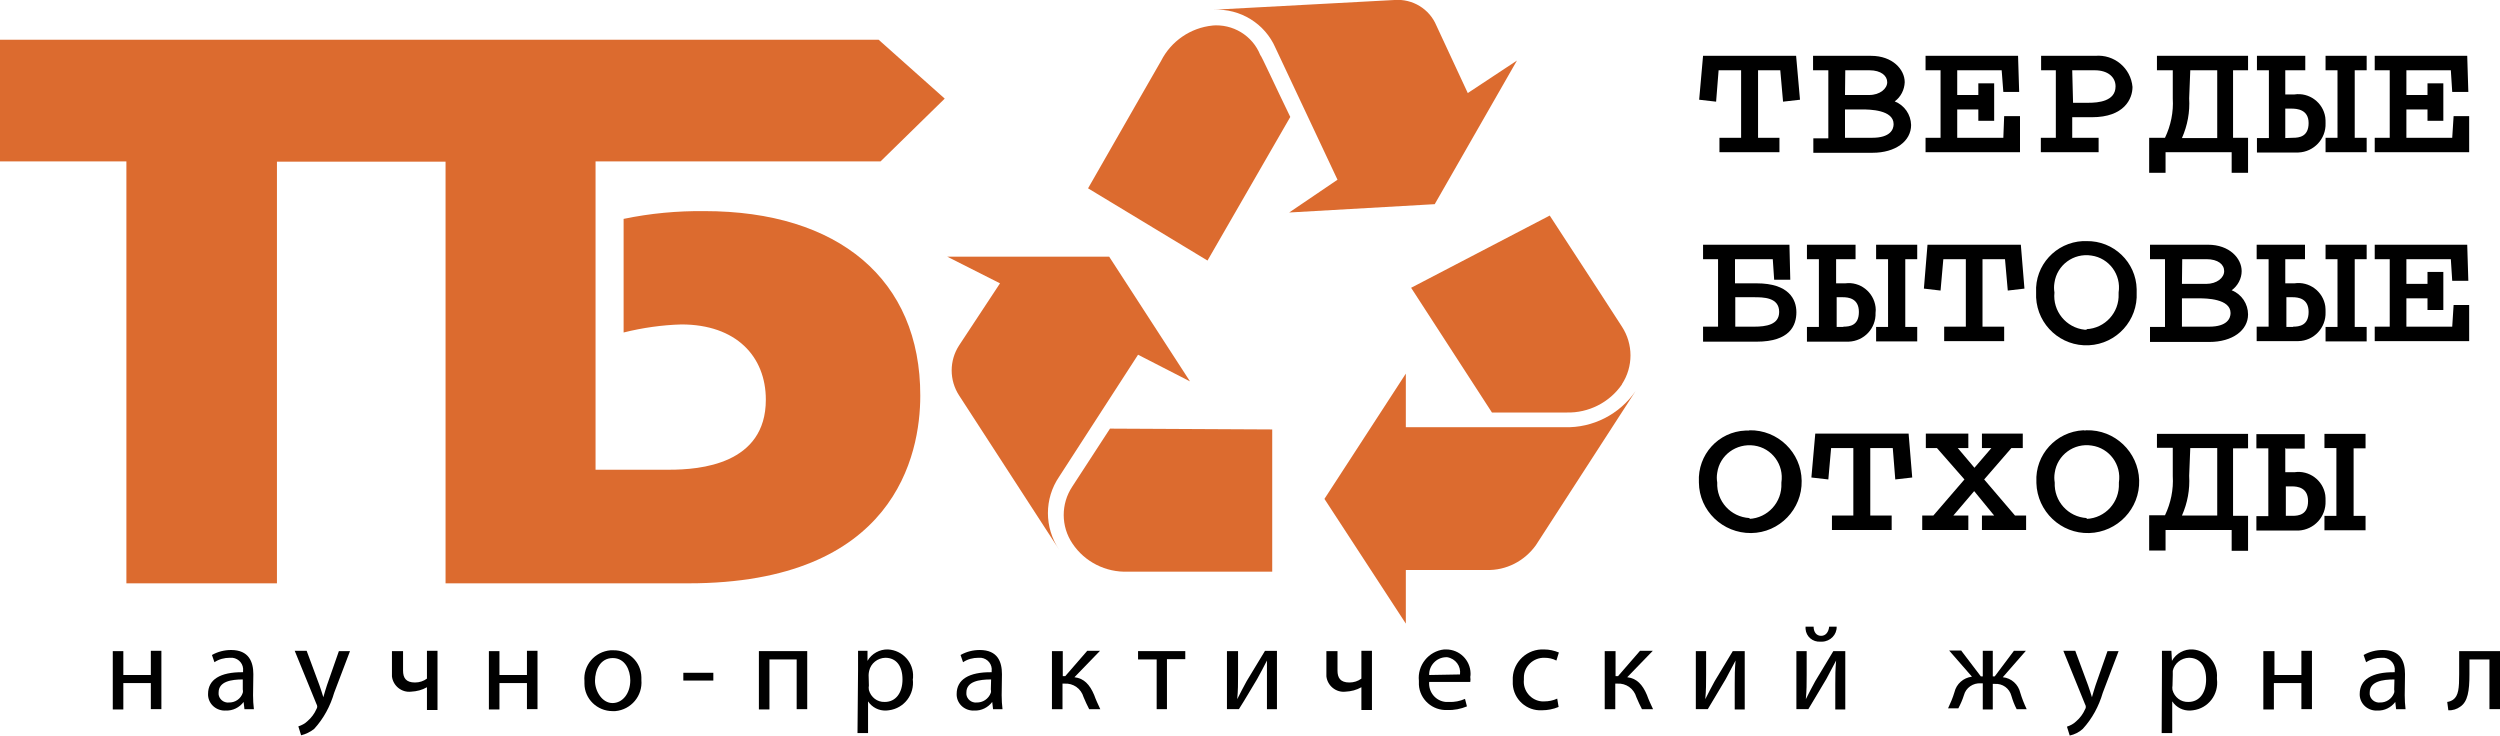
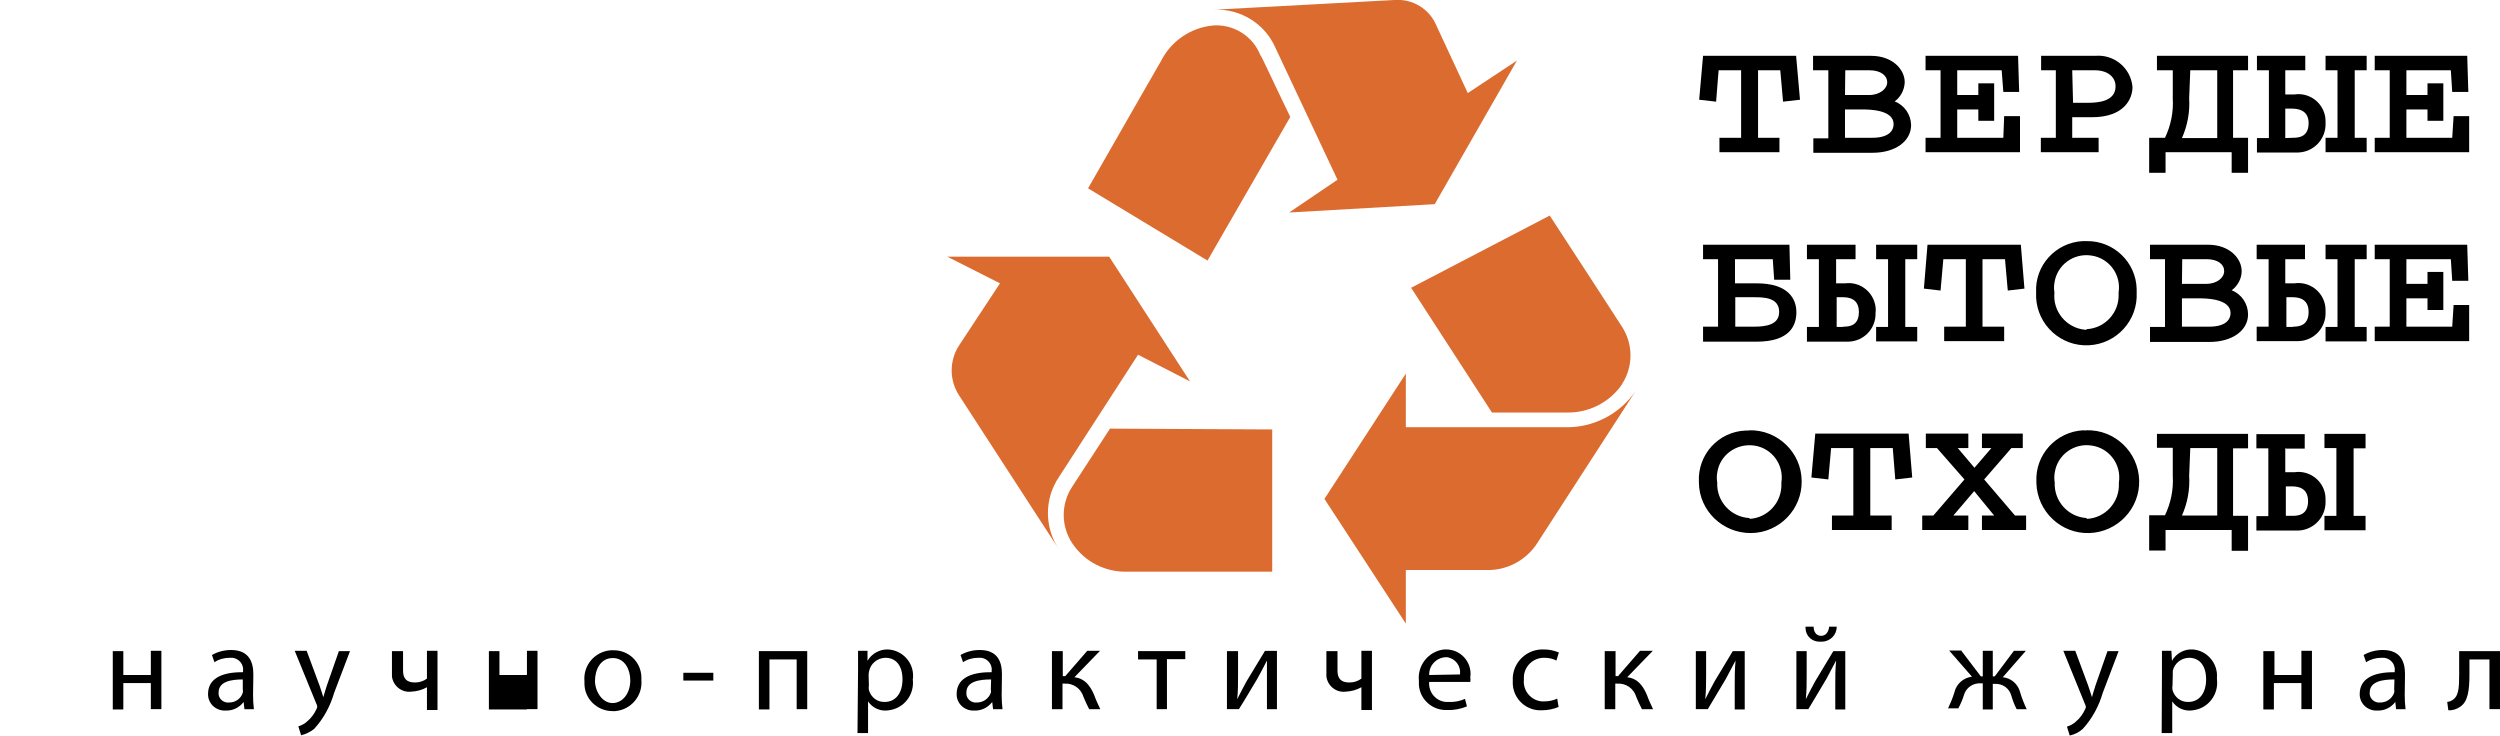
<svg xmlns="http://www.w3.org/2000/svg" version="1.1" id="Слой_1" x="0px" y="0px" viewBox="0 0 900 264.8" style="enable-background:new 0 0 900 264.8;" xml:space="preserve">
  <style type="text/css">
	.st0{fill-rule:evenodd;clip-rule:evenodd;fill:#DC6B2F;}
</style>
  <g id="Слой_2_00000155834615394797403430000016332973517861534399_">
    <g id="Слой_1-2">
      <path class="st0" d="M409.7,127.7l18.7,9.6l-29.1-44.9H341l19,9.6l-14.7,22.3c-3.6,5.5-3.6,12.6,0,18.1l36,55.5    c-5.4-8-5.4-18.4,0-26.3L409.7,127.7" />
      <path class="st0" d="M386.1,195.7c4.4,6.6,12,10.4,19.9,10.1H458v-51.2l-58.4-0.3l-13.6,20.9C381.9,181.4,381.9,189.5,386.1,195.7    " />
      <path class="st0" d="M506.1,153.8v-19.3l-29.3,45.1l29.3,44.9v-19.3h29.1c7,0.2,13.6-3.2,17.7-8.9l35.9-55.5    c-5.8,8.4-15.4,13.3-25.6,13L506.1,153.8" />
      <path class="st0" d="M583.9,138.3c4.1-6.3,4.1-14.4,0-20.7c0,0-14.4-22.3-26-40l-49.9,26l29.1,44.9h26.9    c7.9,0.2,15.4-3.6,19.9-10.1" />
      <path class="st0" d="M481.5,64.7l-17.4,11.8l52.4-3l29.6-51.7l-17.7,11.7L517.1,9.2c-2.5-6-8.6-9.7-15.1-9.2l-65.1,3.5    c9.6-0.5,18.5,5,22.3,13.8L481.5,64.7" />
      <path class="st0" d="M436.5,9.2c-7.9,0.8-14.9,5.6-18.5,12.7c0,0-14.6,25.4-26.3,45.9l43,26l29.8-51.7    c-5.5-11.3-10.5-22.3-10.8-22.3c-2.8-7-9.9-11.3-17.4-10.6" />
-       <path class="st0" d="M253.6,76c-9.8-0.1-19.5,0.8-29.1,2.8v40.9c6.8-1.7,13.8-2.7,20.8-2.9c19.7,0,30.4,11.5,30.4,27.1    c0,23.3-23.8,25.2-34.7,25.2h-26.6v-111H317l23.1-22.6l-23.8-21.2H0v43.8h45.5V210h54.2V58.2h60.7V210h87.4    c74.4,0,83.5-46.3,83.5-67.5C331.4,100.5,301.7,76,253.6,76z" />
      <polyline points="619,49.6 626.8,49.6 626.8,25.3 618.7,25.3 617.8,36.6 611.7,35.9 613.1,20.1 646.6,20.1 648,35.9 641.9,36.6     640.9,25.3 632.9,25.3 632.9,49.6 640.6,49.6 640.6,54.8 619,54.8 619,49.6   " />
      <path d="M658.1,25.3h-5.4v-5.2h20.9c7.7,0,12.1,4.9,12.1,9.5c-0.1,2.7-1.4,5.3-3.6,6.9c3.5,1.4,5.8,4.7,5.9,8.5    c0,5.8-5.6,10-13.9,10h-21.3v-5.2h5.4V25.3 M664.2,34.2h8.7c3.9,0,6.5-2.3,6.5-4.6s-2.2-4.3-6.4-4.3h-8.7L664.2,34.2z M664.2,49.6    h9.8c6.5,0,7.7-3,7.7-4.9c0-5.2-8.7-5.3-11.3-5.3h-6.2V49.6z" />
      <polyline points="717.9,43.5 712.2,43.5 712.2,39.4 704.6,39.4 704.6,49.6 721.2,49.6 721.5,41.8 727.2,41.8 727.2,54.8     693.2,54.8 693.2,49.6 698.6,49.6 698.6,25.3 693.2,25.3 693.2,20.1 726.5,20.1 726.9,33.1 721.2,33.1 720.6,25.3 704.6,25.3     704.6,34.2 712.2,34.2 712.2,30 717.9,30 717.9,43.5   " />
      <path d="M740.2,25.3h-5.4v-5.2h19.5c6.8-0.6,12.8,4.4,13.4,11.2c0,4.3-3,10.9-14.6,10.9h-7.1v7.4h9.5v5.2h-20.8v-5.2h5.4V25.3     M746.3,37h5.6c3.4,0,9.7-0.5,9.7-5.9c0-3.3-2.7-5.8-7.5-5.8h-8.1L746.3,37z" />
      <path d="M776.5,25.3v-5.2h32.8v5.2h-5.4v24.3h5.4v12.6h-5.9v-7.4h-23.8v7.4h-5.9V49.6h5.7c2.1-4.4,3.1-9.3,2.8-14.1V25.3H776.5     M788.1,35.4c0.3,4.9-0.6,9.8-2.6,14.3h12.7V25.3h-9.7L788.1,35.4z" />
      <path d="M822.7,25.3V34h3.3c5.3-0.8,10.3,2.9,11.1,8.2c0.1,0.7,0.1,1.4,0.1,2.2c0.2,5.6-4.2,10.3-9.8,10.5c-0.4,0-0.7,0-1.1,0    h-13.8v-5.2h4.3V25.3h-4.3v-5.2h17.4v5.2h-6.7 M825.5,49.6c2.2,0,5.6-0.4,5.6-5.3s-4.2-5.2-6.2-5.2h-2.2v10.6L825.5,49.6z     M852,20.1v5.2h-4.3v24.3h4.3v5.2h-14.8v-5.2h4.3V25.3h-4.3v-5.2L852,20.1z" />
      <polyline points="879.6,43.5 873.9,43.5 873.9,39.4 866.3,39.4 866.3,49.6 882.8,49.6 883.3,41.8 888.9,41.8 888.9,54.8     854.9,54.8 854.9,49.6 860.3,49.6 860.3,25.3 854.9,25.3 854.9,20.1 888.2,20.1 888.6,33.1 882.8,33.1 882.3,25.3 866.3,25.3     866.3,34.2 873.9,34.2 873.9,30 879.6,30 879.6,43.5   " />
      <path d="M613.1,117.6h5.4V93.3h-5.4v-5.2h31.1l0.3,12.6h-5.8l-0.5-7.4h-13.6v8.7h7.8c11.5,0,14.3,5.7,14.3,10.4    c0,4.7-2.3,10.6-14.3,10.6h-19.3L613.1,117.6 M624.6,117.6h6.9c4.3,0,9-0.7,9-5.3c0-5.3-5.7-5.3-9.2-5.3h-6.6V117.6z" />
      <path d="M661,93.3v8.7h3.3c5.3-0.7,10.2,3.1,10.9,8.5c0.1,0.7,0.1,1.4,0,2.1c0.2,5.6-4.1,10.2-9.7,10.4c-0.4,0-0.8,0-1.3,0h-13.7    v-5.3h4.3V93.3h-4.3v-5.2H668v5.2h-6.7 M663.6,117.6c2.3,0,5.6-0.4,5.6-5.3s-3.8-5.3-5.8-5.3h-2.2v10.7H663.6z M690.2,88.1v5.2    h-4.3v24.4h4.3v5.2h-14.8v-5.2h4.3V93.3h-4.3v-5.2L690.2,88.1z" />
      <polyline points="699.9,117.6 707.7,117.6 707.7,93.3 699.6,93.3 698.6,104.6 692.6,103.9 693.9,88.1 727.5,88.1 728.8,103.9     722.8,104.6 721.8,93.3 713.7,93.3 713.7,117.6 721.5,117.6 721.5,122.8 699.9,122.8 699.9,117.6   " />
      <path d="M751.1,86.8c9.8-0.2,17.9,7.6,18.1,17.3c0,0.4,0,0.8,0,1.2c0.5,10-7.2,18.5-17.2,19c-10,0.5-18.5-7.2-19-17.2    c0-0.6,0-1.2,0-1.8c-0.5-9.8,7.1-18,16.8-18.5C750.3,86.8,750.7,86.8,751.1,86.8 M751.1,118.5c6.7-0.3,11.9-6,11.6-12.7    c0-0.2,0-0.3,0-0.5c1-6.4-3.4-12.4-9.8-13.3c-6.4-1-12.4,3.4-13.3,9.8c-0.2,1.2-0.2,2.3,0,3.5c-0.7,6.7,4.2,12.7,10.9,13.4    c0.2,0,0.5,0,0.7,0V118.5z" />
      <path d="M779.4,93.3H774v-5.2h20.9c7.7,0,12.1,4.9,12.1,9.5c0,2.7-1.4,5.3-3.6,6.9c3.6,1.4,5.9,4.9,5.9,8.7    c0,5.7-5.6,9.9-13.9,9.9H774v-5.4h5.4V93.3 M785.5,102.2h8.7c3.9,0,6.5-2.2,6.5-4.6c0-2.4-2.2-4.3-6.4-4.3h-8.7L785.5,102.2z     M785.5,117.6h9.8c6.5,0,7.7-3,7.7-4.9c0-5.2-8.9-5.3-11.3-5.3h-6.2V117.6z" />
      <path d="M822.7,93.3v8.7h3.3c5.3-0.8,10.3,2.9,11.1,8.2c0.1,0.7,0.1,1.5,0.1,2.2c0.2,5.6-4.2,10.3-9.8,10.4c-0.4,0-0.8,0-1.2,0    h-13.8v-5.2h4.3V93.3h-4.3v-5.2h17.4v5.2h-6.7 M825.5,117.6c2.2,0,5.6-0.4,5.6-5.3s-3.8-5.3-5.8-5.3h-2.2v10.7H825.5z M852,88.1    v5.2h-4.3v24.4h4.3v5.2h-14.8v-5.2h4.3V93.3h-4.3v-5.2L852,88.1z" />
      <polyline points="879.6,111.6 873.9,111.6 873.9,107.4 866.3,107.4 866.3,117.6 882.8,117.6 883.3,109.8 888.9,109.8 888.9,122.8     854.9,122.8 854.9,117.6 860.3,117.6 860.3,93.3 854.9,93.3 854.9,88.1 888.2,88.1 888.6,101.1 882.8,101.1 882.3,93.3     866.3,93.3 866.3,102.2 873.9,102.2 873.9,97.9 879.6,97.9 879.6,111.6   " />
      <path d="M629.8,154.9c10.2-0.2,18.7,8,18.8,18.2c0.2,10.2-8,18.7-18.2,18.8s-18.7-8-18.8-18.2c0-0.1,0-0.1,0-0.2    c-0.5-9.8,7-18.1,16.8-18.5c0.4,0,0.9,0,1.3,0 M629.7,186.8c6.7-0.3,11.9-6,11.6-12.8c0-0.1,0-0.2,0-0.3c1-6.4-3.4-12.4-9.8-13.3    s-12.4,3.4-13.3,9.8c-0.2,1.2-0.2,2.3,0,3.5c-0.3,6.7,4.8,12.4,11.6,12.8c0.1,0,0.1,0,0.2,0L629.7,186.8z" />
      <polyline points="659.5,185.6 667.2,185.6 667.2,161.3 659.2,161.3 658.2,172.6 652.1,171.9 653.5,156.1 687.1,156.1 688.4,171.9     682.3,172.6 681.4,161.3 673.3,161.3 673.3,185.6 681,185.6 681,190.8 659.5,190.8 659.5,185.6   " />
      <polyline points="716.9,161.3 713.5,161.3 713.5,156.1 728.2,156.1 728.2,161.3 724.1,161.3 714.3,172.6 725.4,185.6 729.4,185.6     729.4,190.8 713.5,190.8 713.5,185.6 717.9,185.6 710.7,176.8 703.2,185.6 708.6,185.6 708.6,190.8 692,190.8 692,185.6     696,185.6 707.2,172.6 697.3,161.3 693.3,161.3 693.3,156.1 708.6,156.1 708.6,161.3 704.8,161.3 710.8,168.4 716.9,161.3   " />
      <path d="M751.1,154.9c10.2-0.3,18.7,7.8,19,18c0.3,10.2-7.8,18.7-18,19c-10.2,0.3-18.7-7.8-19-18c0-0.1,0-0.3,0-0.4    c-0.5-9.8,7.1-18.1,16.9-18.6C750.4,155,750.8,155,751.1,154.9 M751.2,186.8c6.7-0.3,11.9-6,11.6-12.8c0-0.1,0-0.2,0-0.3    c1-6.4-3.4-12.4-9.8-13.3c-6.4-1-12.4,3.4-13.3,9.8c-0.2,1.2-0.2,2.3,0,3.5c-0.3,6.7,4.8,12.4,11.5,12.8L751.2,186.8z" />
      <path d="M776.5,161.3v-5.1h32.8v5.2h-5.4v24.3h5.4v12.6h-5.9v-7.5h-23.8v7.4h-5.9v-12.7h5.7c2.1-4.4,3.1-9.3,2.8-14.1v-10.2H776.5     M788.1,171.3c0.3,4.9-0.6,9.8-2.6,14.3h12.7v-24.3h-9.7L788.1,171.3z" />
      <path d="M822.7,161.3v8.7h3.3c5.3-0.8,10.3,2.9,11.1,8.2c0.1,0.7,0.1,1.4,0.1,2.2c0.2,5.6-4.1,10.3-9.7,10.6c-0.5,0-1,0-1.4,0    h-13.8v-5.2h4.3v-24.4h-4.3v-5.1h17.4v5.2h-6.7 M825.3,185.7c2.2,0,5.6-0.4,5.6-5.3c0-4.9-3.8-5.3-5.8-5.3h-2.2v10.6H825.3z     M851.6,156.2v5.2h-4.3v24.3h4.3v5.2h-14.8v-5.2h4.3v-24.4h-4.3v-5.1H851.6z" />
      <path d="M44.4,234.3v8.7h9.9v-8.7h3.8v21h-3.8v-9.4h-9.9v9.5h-3.8v-21H44.4z" />
      <path d="M91.1,250.3c0,1.7,0.1,3.3,0.3,5H88l-0.3-2.6l0,0c-1.5,2-3.9,3.2-6.4,3.1c-3.3,0.2-6.2-2.2-6.4-5.5c0-0.2,0-0.3,0-0.5    c0-5.1,4.3-7.9,12.6-7.8v-0.4c0.3-2.4-1.4-4.5-3.8-4.8c-0.3,0-0.6,0-1,0c-1.9,0-3.9,0.5-5.5,1.6l-0.9-2.6c2.1-1.2,4.5-1.8,6.9-1.8    c6.4,0,8,4.3,8,8.7L91.1,250.3z M87.4,244.6c-4.1,0-8.7,0.7-8.7,4.7c-0.2,1.8,1.2,3.4,3,3.6c0.2,0,0.4,0,0.6,0    c2.3,0.1,4.4-1.3,5.1-3.5c0.1-0.4,0.1-0.8,0-1.2V244.6z" />
      <path d="M110.4,234.3l4.6,12.4c0.5,1.4,1,3,1.4,4.3l0,0c0.4-1.3,0.8-2.9,1.3-4.3l4.3-12.3h4l-5.7,15c-1.4,4.8-3.8,9.3-7.2,13    c-1.4,1.1-3,1.9-4.7,2.3l-1-3.2c1.2-0.4,2.4-1,3.3-1.9c1.4-1.2,2.5-2.7,3.2-4.3c0.2-0.3,0.3-0.6,0.3-0.9c0-0.3-0.1-0.7-0.3-1    l-7.8-19.1H110.4z" />
      <path d="M145.1,234.3v7.1c0,2.6,1,4.3,4.3,4.3c1.6,0,3.1-0.5,4.3-1.4v-10h3.8v21.3h-3.8v-8.2l0,0c-1.7,1-3.7,1.5-5.7,1.6    c-3.4,0.4-6.5-2.1-6.9-5.5c0-0.4,0-0.9,0-1.3v-7.8H145.1z" />
-       <path d="M179.8,234.3v8.7h9.9v-8.7h3.8v21h-3.8v-9.4h-9.9v9.5H176v-21H179.8z" />
+       <path d="M179.8,234.3v8.7h9.9v-8.7h3.8v21h-3.8v-9.4v9.5H176v-21H179.8z" />
      <path d="M220.5,256c-5.5,0-10.1-4.4-10.1-9.9c0-0.3,0-0.6,0-0.9c-0.5-5.7,3.7-10.6,9.4-11.1c0.3,0,0.7,0,1,0    c5.5-0.1,10,4.2,10.1,9.7c0,0.3,0,0.7,0,1c0.5,5.7-3.7,10.7-9.4,11.2C221.2,256,220.9,256,220.5,256L220.5,256z M220.5,253.1    c3.6,0,6.4-3.4,6.4-8.2c0-3.6-1.8-8-6.3-8c-4.5,0-6.4,4.3-6.4,8.2C214.2,248.9,216.8,253.1,220.5,253.1L220.5,253.1z" />
      <path d="M256.8,242.2v2.8H246v-2.8H256.8z" />
      <path d="M290.6,234.3v21h-3.8v-17.9h-9.8v18h-3.8v-21H290.6z" />
      <path d="M308.9,241.2c0-2.7,0-4.9,0-6.9h3.4v3.6l0,0c1.5-2.6,4.4-4.2,7.4-4.1c5.2,0.3,9.3,4.7,9,10c0,0.2,0,0.5-0.1,0.7    c0.7,5.5-3.1,10.5-8.6,11.2c-0.3,0-0.6,0.1-1,0.1c-2.6,0.1-5-1.1-6.5-3.3l0,0v11.4h-3.8L308.9,241.2z M312.8,246.8    c-0.1,0.5-0.1,1,0,1.6c0.7,2.6,3,4.4,5.7,4.3c4,0,6.4-3.3,6.4-8.1s-2.2-7.8-6.2-7.8c-2.8,0.1-5.2,2-5.8,4.7    c-0.1,0.5-0.2,1-0.2,1.5L312.8,246.8z" />
      <path d="M360.6,250.3c0,1.7,0.1,3.3,0.3,5h-3.4l-0.3-2.6l0,0c-1.5,2-3.9,3.2-6.4,3.1c-3.3,0.2-6.2-2.2-6.4-5.5c0-0.2,0-0.3,0-0.5    c0-5.1,4.3-7.9,12.6-7.8v-0.4c0.3-2.4-1.4-4.5-3.8-4.8c-0.3,0-0.7,0-1,0c-1.9,0-3.9,0.5-5.5,1.6l-0.9-2.6c2.1-1.2,4.5-1.8,6.9-1.8    c6.5,0,8,4.3,8,8.7L360.6,250.3z M356.8,244.6c-4.3,0-8.9,0.7-8.9,4.7c-0.2,1.8,1.2,3.4,3,3.6c0.2,0,0.4,0,0.6,0    c2.3,0.1,4.4-1.3,5.2-3.5c0.1-0.4,0.1-0.8,0-1.2L356.8,244.6z" />
      <path d="M382.6,234.3v9.1h0.9l7.9-9.1h4.6l-9.2,9.5c3.4,0.4,5.5,2.6,7.1,6.4c0.6,1.7,1.4,3.4,2.2,5.1h-4c-0.7-1.4-1.4-2.8-2-4.3    c-0.9-3.1-3.7-5.1-6.9-4.9h-0.7v9.2h-3.8v-20.9H382.6z" />
      <path d="M426.7,234.3v3h-6.6v18h-3.7v-17.9h-6.7v-3H426.7z" />
      <path d="M445.7,234.3v8.7c0,3.3,0,5.4-0.3,8.7l0,0c1.3-2.5,2-4,3.4-6.5l6.6-10.9h4.3v21h-3.6v-8.8c0-3.4,0-5.2,0-8.7l0,0    c-1.4,2.7-2.2,4.3-3.5,6.6c-2,3.3-4.3,7.3-6.6,10.9h-4.3v-20.9H445.7z" />
      <path d="M481.5,234.3v7.1c0,2.6,1,4.3,4.3,4.3c1.6,0,3.1-0.5,4.3-1.4v-10h3.8v21.3h-3.8v-8.2l0,0c-1.7,1-3.7,1.5-5.7,1.6    c-3.4,0.4-6.5-2.1-6.9-5.5c0-0.4,0-0.9,0-1.3v-7.8H481.5z" />
      <path d="M514.5,245.5c-0.3,3.7,2.4,6.9,6,7.2c0.4,0,0.8,0,1.1,0c2,0.1,4-0.3,5.8-1.1l0.7,2.7c-2.2,0.9-4.6,1.4-7,1.3    c-5.4,0.3-10-3.8-10.3-9.1c0-0.5,0-0.9,0-1.4c-0.6-5.6,3.5-10.7,9.1-11.3c0.2,0,0.4,0,0.7,0c4.8,0,8.7,3.8,8.8,8.6    c0,0.4,0,0.9-0.1,1.3c0.1,0.6,0.1,1.2,0,1.8H514.5z M525.6,242.8c0.4-3-1.6-5.7-4.6-6.2c-0.2,0-0.3,0-0.5,0c-3.4,0.1-6.1,3-6,6.4    L525.6,242.8z" />
      <path d="M561.1,254.5c-1.9,0.8-4,1.2-6,1.2c-5.5,0.3-10.2-3.9-10.5-9.4c0-0.4,0-0.9,0-1.3c-0.3-5.9,4.3-10.9,10.2-11.2    c0.4,0,0.7,0,1.1,0c1.8,0,3.6,0.4,5.3,1.1l-0.9,2.9c-1.3-0.7-2.8-1-4.3-1c-4-0.1-7.4,3.1-7.4,7.1c0,0.3,0,0.5,0,0.8    c-0.4,4,2.6,7.5,6.5,7.8c0.3,0,0.5,0,0.8,0c1.6,0,3.2-0.3,4.7-1L561.1,254.5z" />
      <path d="M581.6,234.3v9.1h0.9l7.9-9.1h4.6l-9.2,9.5c3.4,0.4,5.5,2.6,7.1,6.4c0.6,1.7,1.4,3.4,2.2,5.1h-4c-0.7-1.4-1.4-2.8-2-4.3    c-0.9-3.1-3.7-5.1-6.9-4.9h-0.7v9.2h-3.8v-20.9H581.6z" />
      <path d="M614.2,234.3v8.7c0,3.3,0,5.4-0.3,8.7l0,0c1.3-2.5,2-4,3.4-6.5l6.5-10.8h4.3v21h-3.6v-8.9c0-3.4,0-5.2,0.3-8.7l0,0    c-1.4,2.7-2.3,4.3-3.5,6.6c-2,3.3-4.3,7.3-6.5,10.9h-4.3v-20.9H614.2z" />
      <path d="M650.4,234.3v8.7c0,3.3,0,5.4-0.3,8.7l0,0c1.3-2.5,2-4,3.4-6.5l6.5-10.8h4.3v21h-3.6v-8.9c0-3.4,0-5.2,0.3-8.7l0,0    c-1.4,2.7-2.3,4.3-3.5,6.6c-2,3.3-4.3,7.3-6.5,10.9h-4.3v-20.9H650.4z M652.9,225.6c0,1.9,1,3.3,2.7,3.3c1.7,0,2.7-1.4,2.9-3.3    h2.7c0.1,2.9-2.3,5.3-5.2,5.4c-0.2,0-0.4,0-0.6,0c-2.8,0.2-5.2-1.8-5.4-4.6c0-0.3,0-0.5,0-0.8H652.9z" />
      <path d="M706.1,234.3l7,9.2h0.7v-9.2h3.6v9.2h0.7l6.9-9.2h4.3l-8.3,9.5c3.1,0.3,5.6,2.6,6.3,5.6c0.6,2,1.4,4,2.3,5.9H726    c-0.8-1.5-1.4-3.1-1.9-4.8c-0.7-2.7-3.2-4.5-6-4.3h-0.7v9.2h-3.6V246h-0.7c-2.8-0.2-5.4,1.6-6.1,4.3c-0.5,1.6-1.2,3.2-2,4.7h-3.7    c0.9-1.9,1.7-3.8,2.3-5.8c0.7-3,3.2-5.2,6.3-5.6l-8.2-9.4H706.1z" />
      <path d="M747.1,234.3l4.6,12.4c0.5,1.4,1,3,1.4,4.3l0,0c0.4-1.3,0.8-2.9,1.3-4.3l4.3-12.3h4l-5.7,15c-1.4,4.8-3.8,9.3-7.2,13    c-1.3,1.2-2.9,2-4.7,2.4l-1-3.2c1.2-0.4,2.4-1,3.3-1.9c1.4-1.2,2.5-2.7,3.2-4.3c0.2-0.3,0.3-0.6,0.3-0.9c0-0.3-0.1-0.7-0.3-1    l-7.8-19.2H747.1z" />
      <path d="M778.3,241.2c0-2.7,0-4.9,0-6.9h3.4l0.2,3.6l0,0c1.5-2.7,4.5-4.3,7.5-4.1c5.2,0.4,9.1,5,8.7,10.2c0,0.2,0,0.3,0,0.5    c0.7,5.5-3.1,10.5-8.6,11.2c-0.3,0-0.6,0.1-1,0.1c-2.6,0.1-5-1.1-6.5-3.3l0,0v11.4h-3.8L778.3,241.2z M782.1,246.8    c-0.1,0.5-0.1,1,0,1.6c0.7,2.6,3,4.4,5.7,4.3c4,0,6.4-3.3,6.4-8.1s-2.2-7.8-6.2-7.8c-2.8,0.1-5.2,2-5.8,4.7c0,0.5,0,1,0,1.5    L782.1,246.8z" />
      <path d="M818.8,234.3v8.7h9.7v-8.7h3.8v21h-3.8v-9.4h-9.9v9.5h-3.8v-21H818.8z" />
      <path d="M865.7,250.3c0,1.7,0.1,3.3,0.3,5h-3.4l-0.3-2.6l0,0c-1.5,2-3.9,3.2-6.4,3.1c-3.3,0.2-6.2-2.2-6.4-5.5c0-0.2,0-0.3,0-0.5    c0-5.1,4.3-7.9,12.6-7.8v-0.4c0.3-2.4-1.4-4.5-3.8-4.8c-0.3,0-0.7,0-1,0c-1.9,0-3.8,0.5-5.5,1.6l-0.9-2.6c2.1-1.2,4.5-1.8,6.9-1.8    c6.5,0,8,4.3,8,8.7L865.7,250.3z M862,244.6c-4.3,0-8.9,0.7-8.9,4.7c-0.2,1.8,1.2,3.4,3,3.6c0.2,0,0.4,0,0.6,0    c2.3,0.1,4.4-1.3,5.2-3.5c0.1-0.4,0.1-0.8,0-1.2L862,244.6z" />
      <path d="M900,234.3v21h-3.8v-17.9H889v5.4c0,5.9-0.6,9.8-3.3,11.6c-1.2,0.9-2.8,1.4-4.3,1.3l-0.4-3c0.8-0.1,1.5-0.4,2.1-0.8    c2-1.4,2.2-4.3,2.2-9.1v-8.4H900z" />
    </g>
  </g>
</svg>